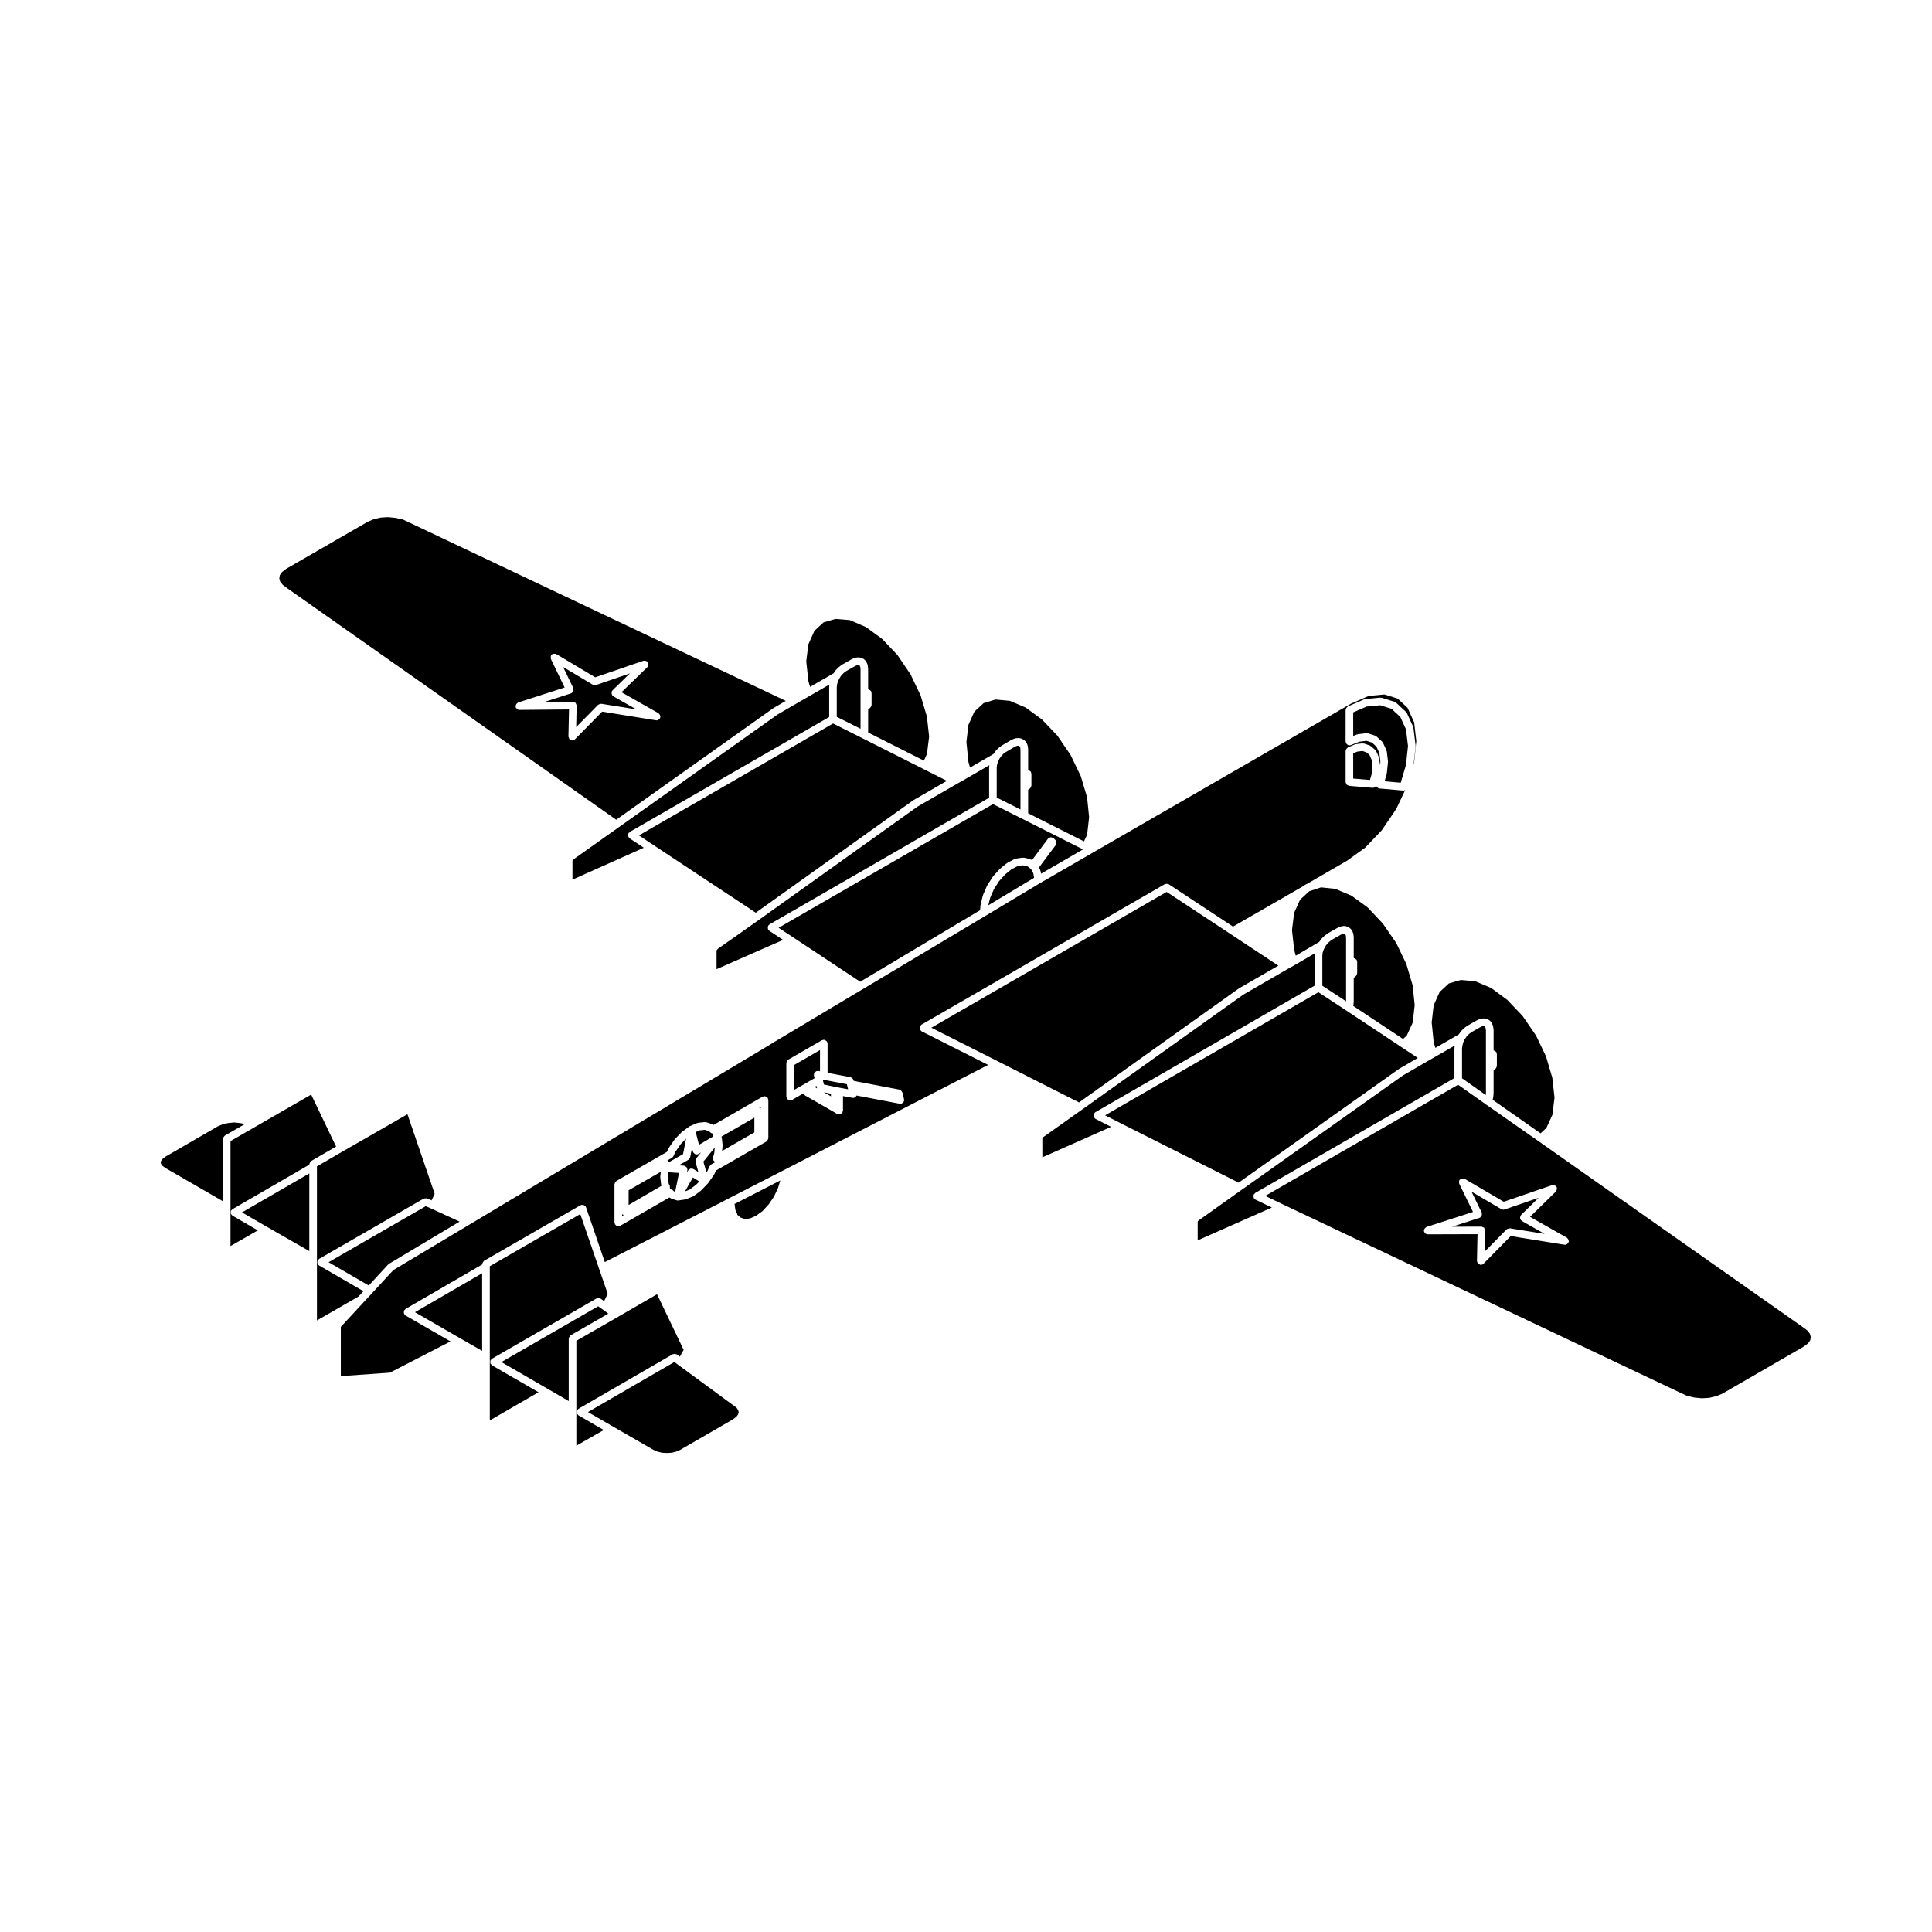
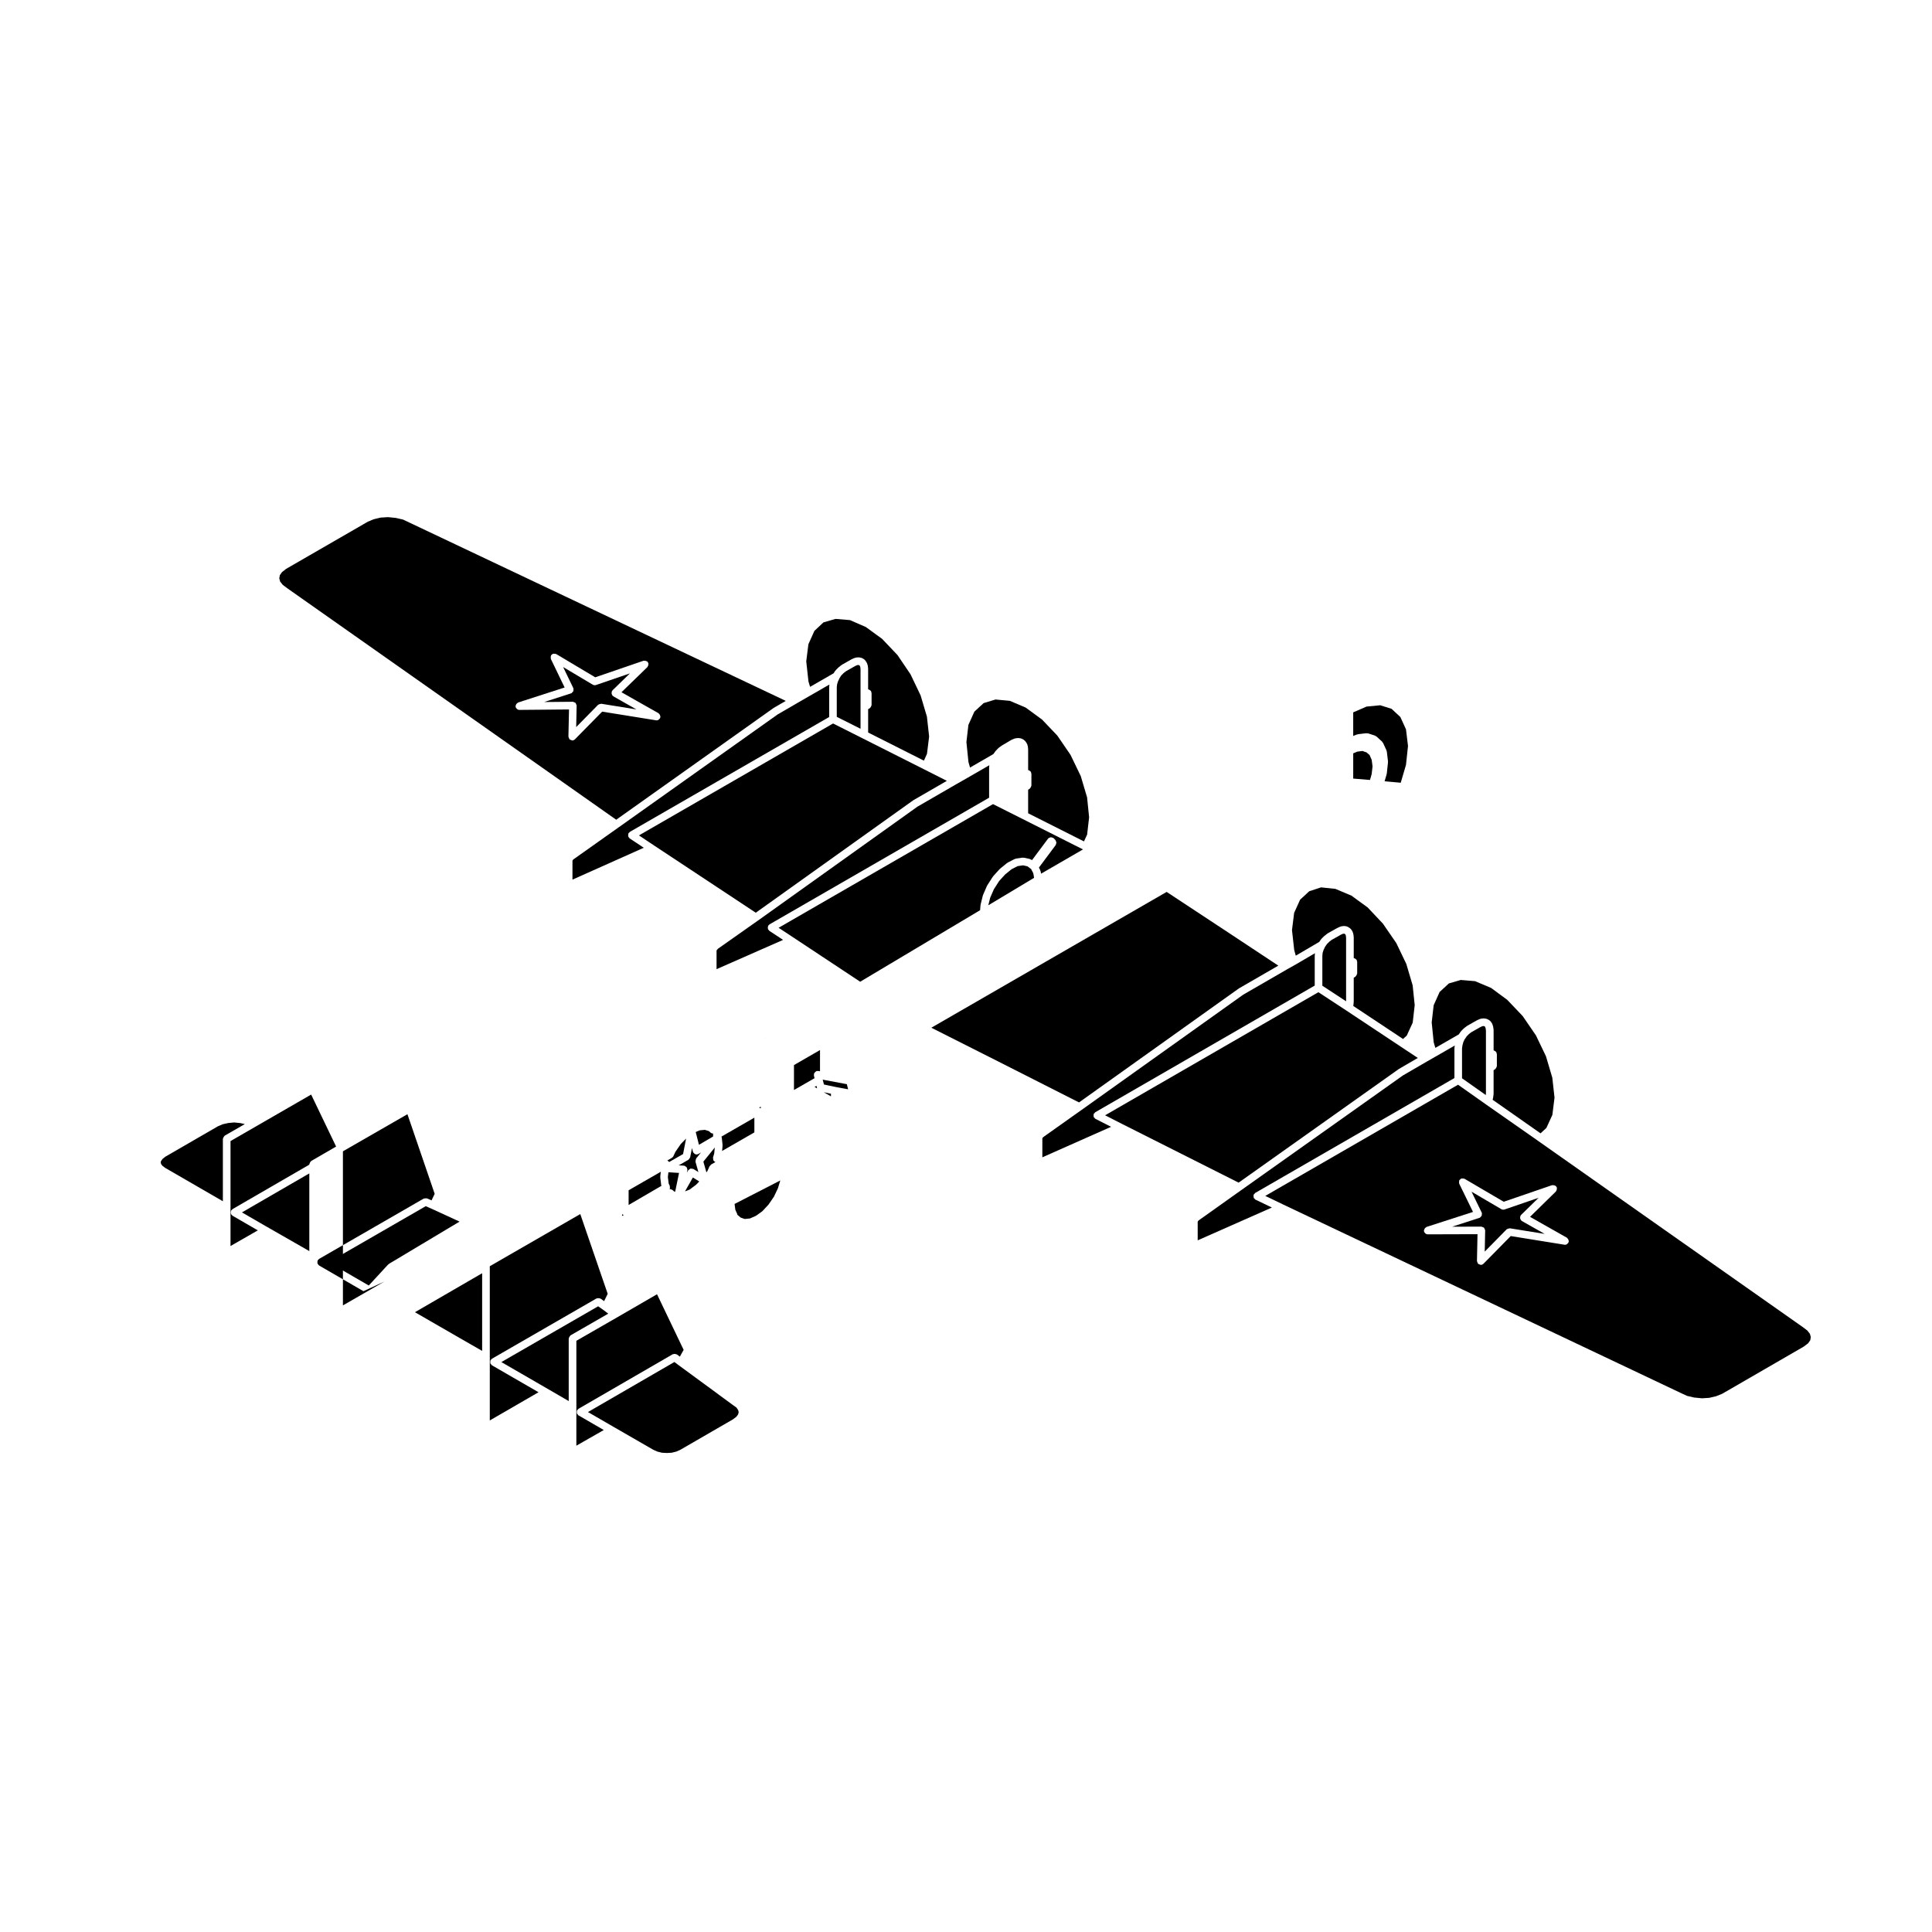
<svg xmlns="http://www.w3.org/2000/svg" fill="#000000" width="800px" height="800px" version="1.1" viewBox="144 144 512 512">
  <g>
    <path d="m333.05 451.51v-0.016c-0.066-0.121-0.035-0.266-0.051-0.402-0.012-0.121-0.07-0.242-0.035-0.359 0-0.004-0.004-0.016 0-0.02l0.312-1.027 0.145-1.578-3.019 3.734 0.805 2.852 0.312-0.453 0.523-1.176c0.047-0.105 0.156-0.137 0.227-0.215 0.07-0.082 0.09-0.188 0.191-0.246l1.133-0.648c-0.211-0.082-0.371-0.23-0.488-0.406-0.004-0.023-0.039-0.02-0.055-0.039z" />
    <path d="m491.11 380.14-0.145 0.055-0.168 0.145-2.254 2.086-1.582 3.492-0.57 4.566 0.586 5.266 0.414 1.512 6.211-3.641 0.473-0.68c0.02-0.023 0.059-0.023 0.082-0.051 0.02-0.023 0.012-0.066 0.035-0.09l0.695-0.695c0.02-0.016 0.039-0.012 0.059-0.023 0.02-0.016 0.016-0.047 0.035-0.059l0.777-0.605c0.023-0.02 0.055-0.004 0.074-0.02 0.031-0.02 0.031-0.051 0.051-0.066l2.469-1.387c0.02-0.004 0.031 0 0.051-0.004 0.012-0.004 0.012-0.02 0.02-0.023l0.734-0.344c0.055-0.023 0.105 0.004 0.16-0.012 0.059-0.016 0.09-0.074 0.145-0.082l0.734-0.09c0.074-0.012 0.137 0.051 0.211 0.059 0.086 0.012 0.16-0.039 0.246-0.012l0.605 0.215c0.07 0.023 0.09 0.102 0.145 0.137 0.059 0.035 0.137 0.016 0.188 0.066l0.484 0.434c0.059 0.059 0.055 0.145 0.102 0.211s0.125 0.09 0.156 0.16l0.262 0.648c0.02 0.051-0.016 0.102-0.004 0.145 0.016 0.047 0.07 0.07 0.07 0.117l0.09 0.777c0 0.02-0.02 0.035-0.02 0.055 0 0.02 0.023 0.035 0.023 0.055v5.441c0.02 0.004 0.031 0.02 0.051 0.02 0.125 0.02 0.223 0.074 0.332 0.141 0.117 0.07 0.211 0.125 0.293 0.242 0.035 0.047 0.098 0.051 0.117 0.102 0.047 0.082 0.004 0.156 0.023 0.242 0.02 0.086 0.098 0.137 0.098 0.227v3.113c0 0.047-0.039 0.07-0.051 0.109-0.012 0.125-0.074 0.223-0.137 0.336-0.07 0.117-0.109 0.223-0.223 0.309-0.035 0.031-0.035 0.074-0.07 0.102l-0.434 0.273v6.324c0 0.02-0.02 0.031-0.02 0.051 0 0.016 0.016 0.023 0.016 0.047l-0.086 0.91c-0.004 0.031-0.035 0.047-0.035 0.074-0.004 0.023 0.02 0.051 0.012 0.074v0.004l13.176 8.742 0.988-0.891 1.578-3.441 0.527-4.625-0.539-5.246-1.684-5.684-2.656-5.535-3.551-5.152-4.027-4.273-4.301-3.133-4.262-1.797-3.797-0.398z" />
    <path d="m371.71 320.29-0.191-0.055-0.34 0.023-0.559 0.25-2.402 1.359-0.645 0.5-0.617 0.613-0.461 0.715-0.418 0.871-0.246 0.812-0.078 0.773v7.82l6.297 3.16v-15.797l-0.062-0.582-0.152-0.344z" />
    <path d="m358.68 326.02 6.227-3.582 0.43-0.66c0.02-0.031 0.066-0.031 0.09-0.059 0.023-0.031 0.012-0.074 0.039-0.105l0.734-0.734c0.016-0.02 0.047-0.012 0.066-0.031 0.02-0.016 0.016-0.047 0.035-0.059l0.734-0.562c0.02-0.016 0.051-0.004 0.074-0.02 0.02-0.016 0.02-0.047 0.039-0.055l2.508-1.426c0.016-0.012 0.035 0 0.055-0.004 0.016-0.012 0.02-0.035 0.035-0.039l0.781-0.344c0.059-0.023 0.117 0.012 0.176-0.004 0.059-0.016 0.102-0.074 0.168-0.082l0.691-0.047c0.082-0.02 0.117 0.051 0.191 0.055 0.051 0.004 0.098-0.035 0.145-0.02l0.609 0.172c0.086 0.023 0.121 0.109 0.195 0.152 0.082 0.047 0.176 0.035 0.242 0.105l0.434 0.434c0.047 0.047 0.035 0.117 0.07 0.168 0.035 0.055 0.105 0.066 0.133 0.121l0.301 0.648c0.023 0.059-0.004 0.117 0.004 0.176 0.016 0.055 0.07 0.082 0.082 0.137l0.09 0.82c0 0.02-0.016 0.035-0.016 0.055s0.02 0.035 0.02 0.055v5.394c0.02 0.004 0.031 0.02 0.051 0.02 0.133 0.02 0.223 0.074 0.336 0.141 0.117 0.07 0.211 0.125 0.289 0.242 0.035 0.047 0.098 0.051 0.121 0.102 0.039 0.082 0 0.156 0.02 0.242 0.02 0.086 0.098 0.137 0.098 0.227v3.203c0 0.059-0.051 0.09-0.059 0.145-0.02 0.125-0.074 0.223-0.141 0.336-0.07 0.109-0.133 0.207-0.242 0.289-0.047 0.035-0.051 0.098-0.102 0.117l-0.367 0.191v6.195l14.781 7.453 0.812-1.805 0.57-4.574-0.586-5.289-1.676-5.633-2.672-5.582-3.457-5.109-4.074-4.281-4.301-3.133-4.211-1.84-3.836-0.316-3.195 0.926-2.394 2.242-1.594 3.543-0.57 4.535 0.586 5.332z" />
    <path d="m306.45 328.42c-0.039-0.035-0.102-0.02-0.137-0.059-0.066-0.07-0.055-0.16-0.098-0.242-0.066-0.109-0.117-0.207-0.137-0.336-0.02-0.133 0.012-0.242 0.047-0.371 0.02-0.086-0.012-0.168 0.031-0.246 0.023-0.047 0.082-0.051 0.109-0.09 0.031-0.039 0.02-0.102 0.059-0.137l4.609-4.484-8.992 3.082c-0.105 0.035-0.215 0.055-0.328 0.055-0.176 0-0.352-0.051-0.52-0.141l-7.859-4.684 2.699 5.586c0.012 0.023-0.004 0.051 0.004 0.074 0.012 0.023 0.039 0.031 0.047 0.055 0.035 0.109-0.023 0.211-0.023 0.316 0 0.133 0.02 0.258-0.031 0.371-0.051 0.125-0.16 0.195-0.258 0.293-0.074 0.074-0.105 0.18-0.207 0.23-0.031 0.016-0.059 0.012-0.09 0.02-0.016 0.012-0.02 0.031-0.039 0.035l-7.129 2.297 7.594-0.07h0.012 0.02c0.125 0.004 0.211 0.102 0.324 0.141 0.125 0.055 0.277 0.066 0.367 0.16 0.09 0.09 0.098 0.223 0.141 0.332 0.055 0.121 0.152 0.223 0.152 0.359 0 0.004-0.004 0.012-0.004 0.016s0.004 0.012 0.004 0.016l-0.121 5.688 5.793-5.894c0.02-0.02 0.051-0.016 0.074-0.031 0.105-0.102 0.23-0.117 0.371-0.16 0.117-0.035 0.215-0.086 0.344-0.074 0.031 0.004 0.055-0.023 0.086-0.02l9.289 1.496-6.133-3.477c-0.027-0.016-0.031-0.074-0.07-0.105z" />
-     <path d="m414.07 341.68-0.176-0.059-0.375 0.023-0.52 0.215-2.43 1.43-0.652 0.469-0.562 0.598-0.512 0.727-0.383 0.883-0.246 0.773-0.074 0.758v7.863l6.297 3.164v-15.84l-0.059-0.574-0.137-0.277z" />
    <path d="m348.97 331.65c0.016-0.012 0.031 0 0.047-0.012s0.016-0.031 0.031-0.039l3.195-1.855-99.801-47.281h-0.004l-1.621-0.77-1.926-0.438-2.035-0.207-1.969 0.117-1.84 0.438-1.547 0.641-21.688 12.52-1.098 0.871-0.559 0.805-0.141 0.828 0.23 0.871 0.707 0.875 1.281 0.953 87.07 61.27zm-52.605 8.277c0 0.004-0.004 0-0.012 0.004-0.188 0.18-0.434 0.297-0.711 0.297h-0.02c-0.121-0.004-0.203-0.098-0.301-0.133-0.133-0.051-0.277-0.055-0.383-0.156-0.004-0.004 0-0.012-0.004-0.016-0.105-0.105-0.117-0.258-0.168-0.395-0.039-0.105-0.125-0.203-0.125-0.312 0-0.004-0.004-0.012-0.004-0.016l0.156-7.188-13.164 0.121h-0.012c-0.246 0-0.465-0.105-0.645-0.266-0.059-0.051-0.086-0.109-0.125-0.176-0.066-0.086-0.152-0.145-0.188-0.258-0.016-0.055 0.02-0.102 0.012-0.152-0.012-0.055-0.059-0.09-0.059-0.145 0-0.09 0.07-0.145 0.098-0.227 0.031-0.133 0.059-0.238 0.137-0.344 0.074-0.105 0.168-0.172 0.281-0.242 0.07-0.047 0.102-0.125 0.188-0.156l12.316-3.977-3.652-7.57c-0.016-0.035 0.004-0.07-0.004-0.105-0.047-0.125-0.023-0.242-0.02-0.379 0.004-0.133 0-0.246 0.055-0.363 0.016-0.035-0.004-0.074 0.016-0.105 0.055-0.09 0.156-0.105 0.23-0.172 0.074-0.066 0.102-0.172 0.195-0.215 0.035-0.02 0.074 0.004 0.109-0.004 0.121-0.047 0.23-0.023 0.363-0.02 0.133 0.004 0.246-0.004 0.367 0.051 0.035 0.016 0.074-0.004 0.109 0.016l10.34 6.168 12.809-4.394c0.059-0.02 0.117 0.02 0.176 0.012 0.137-0.02 0.246-0.004 0.383 0.031 0.121 0.031 0.215 0.066 0.324 0.137 0.051 0.039 0.121 0.023 0.172 0.074 0.059 0.059 0.047 0.145 0.086 0.215 0.039 0.066 0.117 0.09 0.141 0.16 0.02 0.059-0.02 0.109-0.012 0.172 0.02 0.133 0.004 0.242-0.02 0.371-0.031 0.125-0.07 0.23-0.145 0.336-0.035 0.051-0.023 0.117-0.07 0.16l-6.887 6.684 9.828 5.566c0.07 0.039 0.082 0.121 0.137 0.172 0.102 0.09 0.168 0.172 0.227 0.293 0.059 0.121 0.082 0.23 0.086 0.363 0.004 0.074 0.059 0.133 0.051 0.211-0.012 0.07-0.074 0.105-0.102 0.172-0.02 0.055 0.012 0.109-0.02 0.16-0.02 0.039-0.082 0.023-0.105 0.066-0.188 0.258-0.438 0.449-0.766 0.449-0.055 0-0.105-0.004-0.16-0.016l-14.293-2.297z" />
    <path d="m537.42 415.98-0.211-0.066-0.332 0.023-0.566 0.254-2.41 1.363-0.617 0.477-0.582 0.59-0.555 0.82-0.035 0.02-0.328 0.75-0.227 0.855-0.105 0.793v7.891l6.293 4.438 0.043-0.34v-16.789l-0.098-0.641-0.129-0.316z" />
    <path d="m524.38 421.7 6.223-3.578 0.48-0.711c0.02-0.031 0.059-0.031 0.086-0.059 0.023-0.023 0.016-0.07 0.039-0.098l0.695-0.695c0.02-0.02 0.051-0.012 0.07-0.031 0.016-0.016 0.012-0.039 0.031-0.055l0.734-0.562c0.02-0.016 0.051-0.004 0.074-0.02 0.02-0.016 0.02-0.047 0.047-0.059l2.516-1.426c0.02-0.012 0.035 0 0.051-0.004 0.02-0.012 0.02-0.031 0.039-0.039l0.777-0.344c0.059-0.031 0.117 0.012 0.18-0.004 0.066-0.016 0.102-0.074 0.16-0.082l0.695-0.047c0.074-0.012 0.109 0.051 0.18 0.055 0.055 0.004 0.105-0.035 0.156-0.02l0.605 0.172c0.086 0.023 0.109 0.105 0.18 0.145 0.07 0.035 0.156 0.02 0.215 0.074l0.484 0.434c0.059 0.059 0.051 0.145 0.102 0.211 0.047 0.066 0.125 0.09 0.156 0.16l0.262 0.648c0.016 0.039-0.016 0.074 0 0.109 0.012 0.047 0.055 0.059 0.066 0.105l0.125 0.82c0 0.031-0.023 0.055-0.02 0.082 0 0.031 0.031 0.051 0.031 0.082v5.406c0.133 0.02 0.227 0.086 0.344 0.152 0.105 0.07 0.203 0.121 0.281 0.227 0.035 0.047 0.09 0.047 0.109 0.098 0.051 0.082 0.012 0.168 0.031 0.25 0.023 0.086 0.102 0.141 0.102 0.238v3.203c0 0.055-0.051 0.086-0.059 0.137-0.016 0.125-0.07 0.223-0.137 0.336-0.066 0.117-0.125 0.211-0.238 0.293-0.039 0.031-0.047 0.09-0.09 0.109l-0.344 0.191v6.289c0 0.023-0.023 0.039-0.031 0.07 0 0.02 0.02 0.039 0.02 0.066l-0.125 0.953c0 0.023-0.031 0.039-0.031 0.059-0.012 0.023 0.012 0.047 0.004 0.066l-0.102 0.344 12.707 8.898 1.547-1.43 1.586-3.457 0.57-4.57-0.586-5.285-1.684-5.688-2.656-5.527-3.512-5.125-4.074-4.281-4.293-3.168-4.258-1.797-3.789-0.316-3.148 0.918-2.449 2.262-1.578 3.516-0.527 4.551 0.535 5.269z" />
    <path d="m401.07 347.41 6.191-3.578 0.48-0.684c0.016-0.023 0.051-0.02 0.066-0.047 0.02-0.02 0.012-0.051 0.031-0.07l0.695-0.734c0.023-0.023 0.066-0.02 0.09-0.039 0.023-0.023 0.023-0.07 0.055-0.09l0.777-0.559c0.016-0.012 0.031 0 0.051-0.012 0.012-0.012 0.012-0.035 0.031-0.047l2.508-1.477c0.023-0.016 0.055 0 0.082-0.012 0.023-0.016 0.031-0.047 0.055-0.055l0.734-0.301c0.055-0.023 0.109 0.016 0.172 0 0.055-0.012 0.09-0.066 0.145-0.07l0.734-0.047c0.082-0.016 0.117 0.051 0.188 0.055 0.059 0.012 0.105-0.035 0.168-0.016l0.559 0.172c0.082 0.023 0.105 0.105 0.176 0.141 0.066 0.039 0.145 0.02 0.207 0.074l0.473 0.434c0.055 0.047 0.047 0.121 0.09 0.176 0.039 0.051 0.105 0.066 0.137 0.121l0.309 0.605c0.031 0.059-0.012 0.121 0.012 0.188 0.02 0.059 0.082 0.09 0.09 0.152l0.09 0.828c0 0.02-0.02 0.035-0.02 0.055s0.023 0.035 0.023 0.055v5.453c0.133 0.016 0.227 0.082 0.336 0.145 0.117 0.07 0.207 0.121 0.289 0.227 0.031 0.047 0.09 0.051 0.117 0.098 0.039 0.082 0.004 0.168 0.023 0.25 0.023 0.086 0.102 0.141 0.102 0.238v3.16c0 0.047-0.047 0.074-0.051 0.117-0.016 0.125-0.074 0.223-0.141 0.336-0.066 0.117-0.117 0.223-0.227 0.309-0.031 0.023-0.035 0.074-0.07 0.102l-0.379 0.227v6.242l14.797 7.453 0.836-1.809 0.527-4.586-0.539-5.285-1.676-5.633-2.711-5.617-3.5-5.117-4.047-4.246-4.328-3.168-4.203-1.793-3.809-0.352-3.141 0.953-2.453 2.262-1.582 3.516-0.527 4.551 0.539 5.281z" />
    <path d="m515.11 334.02-2.332-2.176-3.004-0.945-3.629 0.352-3.531 1.531v6.254l0.996-0.398c0.051-0.02 0.09 0.016 0.137 0 0.051-0.012 0.07-0.059 0.117-0.066l2.254-0.262c0.082-0.012 0.137 0.051 0.207 0.059 0.082 0.004 0.145-0.047 0.227-0.02l1.859 0.605c0.074 0.023 0.102 0.105 0.168 0.141 0.066 0.039 0.141 0.023 0.195 0.074l1.516 1.387c0.059 0.051 0.051 0.125 0.09 0.188 0.039 0.055 0.117 0.07 0.145 0.137l0.918 1.996c0.02 0.055-0.012 0.105 0 0.156 0.02 0.055 0.074 0.086 0.082 0.141l0.309 2.602c0 0.047-0.035 0.074-0.035 0.109s0.035 0.07 0.035 0.105l-0.309 2.941c0 0.035-0.035 0.055-0.039 0.09-0.012 0.031 0.02 0.059 0.012 0.09l-0.57 1.945 4.281 0.379 1.387-4.711 0.539-5.023-0.535-4.414z" />
    <path d="m500.39 391.5-0.195-0.074-0.344 0.043-0.512 0.242-2.414 1.355-0.672 0.523-0.59 0.59-0.508 0.73-0.402 0.844-0.246 0.777-0.07 0.82v7.875l6.293 4.125v-16.836l-0.066-0.574-0.117-0.297z" />
    <path d="m310.68 365.91c-0.035-0.047-0.109-0.031-0.141-0.086-0.031-0.055 0-0.105-0.02-0.16-0.047-0.125-0.051-0.23-0.047-0.363 0-0.137 0.016-0.246 0.07-0.371 0.023-0.051 0-0.105 0.031-0.156 0.047-0.07 0.133-0.074 0.191-0.125 0.059-0.059 0.07-0.145 0.141-0.188l52.836-30.449v-7.906c0-0.02 0.02-0.031 0.02-0.051 0-0.02-0.016-0.031-0.016-0.051l0.059-0.598-5.219 3.004s-0.004 0-0.012 0.004l-3.637 2.098-0.012 0.012-0.016 0.004v0.004l-4.812 2.793-42.215 29.977-11.734 8.312c-0.004 0.004-0.012 0-0.016 0.004-0.004 0.004-0.004 0.012-0.012 0.016l-0.191 0.125-0.125 0.191c-0.012 0.016-0.031 0.012-0.047 0.023-0.016 0.016 0 0.039-0.016 0.059l-0.031 0.039v5.039l18.898-8.445-3.754-2.492c-0.098-0.07-0.113-0.176-0.176-0.262z" />
    <path d="m320.99 455.94 0.223 1.742 0.273 0.543c0.055 0.109 0.012 0.23 0.023 0.348 0.012 0.133 0.066 0.262 0.023 0.383-0.02 0.07-0.082 0.105-0.109 0.168 0.082-0.012 0.145 0.012 0.227 0.02 0.133 0.016 0.227 0.066 0.344 0.125 0.074 0.039 0.168 0.031 0.23 0.09l0.402 0.371 0.297 0.105 1.027-4.996-2.816-0.18z" />
    <path d="m476.43 461.61c-0.047-0.051-0.121-0.035-0.156-0.09-0.016-0.031 0.004-0.066-0.012-0.098-0.055-0.121-0.039-0.238-0.051-0.367-0.004-0.133-0.023-0.25 0.02-0.379 0.016-0.035-0.012-0.07 0.012-0.102 0.047-0.098 0.145-0.121 0.215-0.195s0.09-0.18 0.188-0.238l52.793-30.449v-7.906c0-0.031 0.031-0.047 0.031-0.07 0-0.031-0.023-0.051-0.02-0.074l0.082-0.57-5.246 3.019h-0.004l-2.121 1.215h-0.004l-6.359 3.691-42.871 30.41-11.078 7.875-0.176 0.141-0.125 0.102-0.031 0.039-0.086 0.168c-0.004 0.016-0.023 0.02-0.031 0.035v4.934l19.664-8.695-4.348-2.086c-0.145-0.062-0.195-0.199-0.285-0.309z" />
    <path d="m506.16 343.4-1.102-0.383-1.363 0.176-1.078 0.453v6.684l4.445 0.367 0.441-1.547 0.238-2.047-0.227-1.727-0.555-1.273z" />
    <path d="m472.32 405.94 0.055-0.016 0.031-0.035 10.363-5.984-12.582-8.324-0.004-0.004-17.008-11.211-62.363 35.992 17.73 8.945 21.41 10.852z" />
-     <path d="m387.97 417.01c-0.039-0.051-0.117-0.035-0.152-0.09-0.02-0.035 0-0.07-0.016-0.105-0.055-0.121-0.047-0.238-0.047-0.371-0.004-0.133-0.02-0.246 0.023-0.371 0.012-0.035-0.012-0.07 0.004-0.105 0.047-0.098 0.152-0.117 0.223-0.191 0.066-0.07 0.086-0.176 0.176-0.227l64.512-37.238c0.051-0.031 0.105 0 0.16-0.023 0.121-0.047 0.23-0.051 0.363-0.051 0.133 0.004 0.246 0.016 0.367 0.074 0.055 0.02 0.105 0 0.156 0.031l17.023 11.219 18.758-10.809 0.25-0.211c0.051-0.047 0.109-0.023 0.172-0.055 0.051-0.035 0.07-0.102 0.125-0.121l0.277-0.105 10.688-6.191 4.766-3.441 4.41-4.621 3.824-5.644 2.359-4.992c-0.141 0.074-0.289 0.145-0.449 0.145-0.031 0-0.059 0-0.09-0.004l-6.324-0.559c-0.012 0-0.012-0.012-0.02-0.012-0.059-0.004-0.117-0.012-0.176-0.023-0.102-0.031-0.145-0.125-0.23-0.188-0.109-0.074-0.211-0.121-0.293-0.23-0.074-0.109-0.082-0.227-0.105-0.359-0.035 0.082-0.09 0.137-0.141 0.203-0.047 0.07-0.07 0.137-0.133 0.191-0.176 0.145-0.395 0.246-0.629 0.246-0.031 0-0.055 0-0.086-0.004l-6.191-0.52c-0.121-0.012-0.203-0.105-0.309-0.156-0.121-0.055-0.25-0.074-0.336-0.172-0.086-0.098-0.102-0.227-0.145-0.348-0.039-0.109-0.133-0.195-0.133-0.324v-8.273c0-0.07 0.066-0.109 0.074-0.18 0.031-0.133 0.07-0.227 0.141-0.336 0.07-0.109 0.152-0.191 0.262-0.266 0.059-0.039 0.07-0.105 0.137-0.137l1.82-0.777c0.051-0.02 0.098 0.012 0.141 0 0.051-0.016 0.074-0.07 0.121-0.074l1.734-0.215c0.082-0.012 0.141 0.051 0.215 0.059 0.086 0.004 0.156-0.039 0.238-0.016l1.516 0.52c0.07 0.023 0.09 0.102 0.152 0.133 0.059 0.031 0.137 0.02 0.191 0.07l1.125 0.996c0.059 0.055 0.051 0.137 0.102 0.195 0.047 0.066 0.125 0.082 0.156 0.152l0.695 1.598c0.023 0.051-0.012 0.102 0.004 0.145 0.012 0.051 0.059 0.074 0.07 0.121l0.238 1.797 0.09-0.871-0.273-2.336-0.754-1.664-1.203-1.102-1.445-0.473-1.906 0.23-2.262 0.902c-0.121 0.051-0.246 0.074-0.371 0.074-0.242 0-0.453-0.105-0.637-0.266-0.059-0.051-0.086-0.105-0.133-0.16-0.055-0.07-0.133-0.117-0.168-0.207-0.023-0.066 0.016-0.125 0-0.191-0.012-0.066-0.074-0.105-0.074-0.18v-8.398c0-0.07 0.059-0.109 0.074-0.176 0.023-0.133 0.07-0.23 0.141-0.344 0.07-0.109 0.141-0.191 0.262-0.266 0.051-0.039 0.07-0.105 0.125-0.137l4.293-1.859c0.051-0.02 0.105 0.012 0.156 0 0.055-0.016 0.086-0.074 0.141-0.082l3.984-0.387c0.074 0.004 0.109 0.051 0.18 0.059 0.074 0.012 0.141-0.039 0.223-0.016l3.422 1.082c0.082 0.023 0.105 0.105 0.168 0.141 0.07 0.039 0.152 0.02 0.215 0.082l2.637 2.465c0.055 0.051 0.051 0.121 0.09 0.18 0.039 0.055 0.117 0.074 0.145 0.137l1.641 3.598c0.02 0.055-0.012 0.105 0 0.156 0.02 0.055 0.074 0.086 0.082 0.137l0.57 4.676c0 0.047-0.035 0.074-0.035 0.117 0 0.039 0.035 0.07 0.035 0.109l-0.523 4.816 0.121-0.406 0.586-5.809-0.57-4.969-1.762-3.875-2.621-2.43-3.492-1.09-4.18 0.398-4.664 2.039-68.355 39.434v0.004l-0.02 0.012-14.051 8.125c-0.004 0-0.004 0.004-0.012 0.004l-14.367 8.613h-0.012l-56.102 33.508-2.121 1.301h-0.004v0.004l-78.52 47.004v0.004l-0.02 0.012-20.223 12.09-5.566 6.039v0.004l-2.297 2.465-6.051 6.551v13.035l13-0.91 16.062-8.281-11.914-6.871c-0.105-0.066-0.137-0.18-0.211-0.277-0.039-0.051-0.121-0.031-0.156-0.09-0.023-0.047 0-0.09-0.016-0.133-0.055-0.125-0.051-0.242-0.051-0.371 0-0.133 0-0.246 0.051-0.363 0.016-0.047-0.004-0.098 0.016-0.137 0.051-0.086 0.145-0.102 0.211-0.16 0.066-0.066 0.074-0.156 0.156-0.207l20.324-11.789v-0.109c0-0.051 0.047-0.082 0.051-0.125 0.016-0.133 0.074-0.227 0.141-0.336 0.07-0.117 0.121-0.215 0.227-0.301 0.035-0.023 0.039-0.082 0.082-0.105l25.543-14.723c0.031-0.02 0.066 0 0.102-0.016s0.039-0.055 0.082-0.07c0.102-0.035 0.195 0.02 0.301 0.02 0.133-0.004 0.246-0.02 0.367 0.023 0.121 0.051 0.195 0.137 0.293 0.227 0.074 0.07 0.188 0.09 0.238 0.18 0.016 0.031 0 0.07 0.012 0.102s0.055 0.039 0.066 0.074l4.977 14.531 32.754-16.816c0.004-0.004 0.012-0.004 0.016-0.012l0.18-0.098 14.328-7.359 54.312-27.973-17.633-8.898c-0.121-0.055-0.172-0.191-0.262-0.297zm-40.352 28.637c0 0.051-0.047 0.082-0.055 0.125-0.016 0.133-0.074 0.227-0.141 0.336-0.07 0.117-0.121 0.215-0.227 0.297-0.035 0.035-0.039 0.09-0.086 0.109l-13.352 7.672-0.43 0.953c-0.016 0.039-0.055 0.055-0.082 0.09-0.012 0.023 0 0.055-0.016 0.074l-1.516 2.168c-0.016 0.023-0.051 0.016-0.066 0.035-0.02 0.023-0.012 0.059-0.031 0.086l-1.734 1.812c-0.02 0.02-0.055 0.016-0.074 0.035-0.02 0.02-0.02 0.059-0.047 0.082l-1.91 1.43c-0.047 0.035-0.105 0.023-0.152 0.051-0.035 0.02-0.047 0.07-0.086 0.086l-1.859 0.734c-0.059 0.02-0.121 0.023-0.18 0.035-0.016 0.004-0.023 0.02-0.039 0.023l-1.777 0.262c-0.051 0.004-0.102 0.012-0.145 0.012-0.105 0-0.215-0.02-0.324-0.055l-1.516-0.52c-0.07-0.023-0.09-0.102-0.152-0.133-0.066-0.039-0.152-0.031-0.211-0.086l-0.016-0.016-13.039 7.508c-0.156 0.098-0.328 0.137-0.504 0.137-0.336 0-0.594-0.191-0.777-0.453-0.023-0.031-0.074-0.02-0.098-0.055-0.047-0.082-0.012-0.172-0.031-0.258-0.023-0.09-0.105-0.145-0.105-0.246v-10.137c0-0.051 0.047-0.082 0.055-0.125 0.016-0.133 0.074-0.223 0.137-0.332 0.07-0.121 0.125-0.223 0.23-0.309 0.035-0.031 0.039-0.082 0.082-0.105l13.402-7.715 0.43-0.934c0.016-0.031 0.051-0.035 0.066-0.059 0.016-0.031 0-0.066 0.02-0.09l1.516-2.207c0.02-0.031 0.055-0.023 0.082-0.051 0.02-0.023 0.012-0.059 0.031-0.086l1.777-1.82c0.02-0.023 0.059-0.016 0.082-0.035 0.023-0.02 0.02-0.059 0.051-0.082l1.859-1.344c0.035-0.023 0.074-0.004 0.109-0.023 0.035-0.02 0.039-0.07 0.082-0.086l1.91-0.82c0.051-0.02 0.102 0.012 0.156 0 0.055-0.016 0.086-0.074 0.141-0.082l1.734-0.172c0.066 0 0.117 0.051 0.18 0.066 0.074 0.004 0.145-0.047 0.223-0.02l1.516 0.48c0.074 0.023 0.102 0.105 0.168 0.137 0.07 0.039 0.156 0.023 0.211 0.082l0.016 0.016 13-7.5c0.082-0.047 0.172-0.012 0.258-0.035 0.09-0.023 0.152-0.105 0.246-0.105 0.051 0 0.082 0.047 0.125 0.055 0.133 0.016 0.227 0.074 0.344 0.137 0.117 0.07 0.215 0.121 0.297 0.23 0.031 0.039 0.086 0.039 0.105 0.086 0.047 0.082 0.012 0.172 0.035 0.258 0.023 0.09 0.102 0.152 0.102 0.246zm35.902-9.773c-0.039 0.102-0.082 0.172-0.152 0.258-0.102 0.117-0.207 0.191-0.348 0.25-0.059 0.031-0.086 0.102-0.152 0.109-0.082 0.02-0.16 0.031-0.238 0.031-0.059 0-0.125-0.004-0.191-0.02l-11.441-2.18c-0.039 0.098-0.082 0.16-0.145 0.242-0.102 0.117-0.207 0.191-0.348 0.258-0.059 0.031-0.086 0.102-0.152 0.109-0.082 0.02-0.16 0.031-0.242 0.031-0.059 0-0.121-0.004-0.188-0.02l-2.523-0.473v3.859c0 0.102-0.074 0.156-0.105 0.246-0.02 0.086 0.016 0.176-0.031 0.258-0.02 0.035-0.07 0.023-0.098 0.055-0.18 0.262-0.438 0.453-0.777 0.453-0.172 0-0.344-0.047-0.504-0.133l-8.531-4.898c-0.047-0.023-0.047-0.082-0.086-0.109-0.105-0.082-0.16-0.176-0.227-0.297-0.031-0.055-0.098-0.09-0.117-0.152l-3.023 1.734c-0.16 0.09-0.332 0.133-0.504 0.133-0.336 0-0.594-0.195-0.777-0.453-0.023-0.031-0.074-0.02-0.098-0.055-0.047-0.082-0.012-0.172-0.031-0.258-0.023-0.09-0.105-0.152-0.105-0.246v-8.922c0-0.051 0.047-0.082 0.051-0.125 0.016-0.125 0.074-0.223 0.141-0.336 0.066-0.117 0.121-0.215 0.227-0.301 0.035-0.023 0.039-0.082 0.082-0.105l8.918-5.148c0.082-0.051 0.172-0.016 0.258-0.035 0.09-0.023 0.152-0.105 0.246-0.105 0.051 0 0.074 0.047 0.121 0.051 0.133 0.02 0.227 0.082 0.348 0.145 0.117 0.066 0.211 0.117 0.297 0.227 0.031 0.039 0.086 0.039 0.105 0.086 0.047 0.082 0.012 0.172 0.035 0.258 0.023 0.09 0.102 0.152 0.102 0.246v7.777l6.102 1.148c0.066 0.012 0.098 0.074 0.152 0.102 0.125 0.051 0.211 0.109 0.312 0.207 0.098 0.09 0.16 0.172 0.215 0.293 0.023 0.059 0.098 0.086 0.105 0.145l0.059 0.242 12.102 2.309c0.066 0.012 0.098 0.082 0.152 0.102 0.125 0.051 0.215 0.109 0.312 0.207 0.098 0.098 0.16 0.176 0.211 0.297 0.023 0.059 0.098 0.09 0.105 0.152l0.434 1.773c0.02 0.082-0.035 0.141-0.035 0.215 0.004 0.074 0.059 0.133 0.047 0.211 0.023 0.051-0.043 0.086-0.066 0.152z" />
    <path d="m514.66 427.33 0.047-0.012 0.023-0.039 5.008-2.91-4.402-2.914-14.418-9.57-0.004-0.004-7.527-4.938-56.527 32.621 4.363 2.227h0.004l31.02 15.621z" />
    <path d="m434.04 440.21c-0.047-0.051-0.121-0.031-0.152-0.09-0.02-0.035 0-0.074-0.02-0.105-0.051-0.117-0.039-0.238-0.051-0.367 0-0.133-0.016-0.25 0.035-0.371 0.016-0.035-0.012-0.074 0.004-0.105 0.051-0.098 0.152-0.109 0.223-0.188 0.066-0.07 0.086-0.172 0.172-0.227l58.164-33.57v-7.863c0-0.016 0.02-0.023 0.02-0.047 0-0.016-0.016-0.023-0.016-0.039l0.055-0.625-5.203 3.047c-0.012 0-0.012 0-0.02 0.004l-2.066 1.164-11.707 6.762-42.848 30.551h-0.004l-9.949 7.055-0.176 0.141-0.125 0.102-0.047 0.055-0.074 0.152c-0.004 0.012-0.02 0.016-0.023 0.023v5.031l18.211-8.082-4.137-2.109c-0.133-0.055-0.184-0.184-0.266-0.297z" />
    <path d="m335.2 445.3c0.016 0.055 0.07 0.082 0.074 0.137l0.215 1.996c0.004 0.039-0.031 0.066-0.031 0.102 0 0.039 0.035 0.066 0.031 0.105l-0.125 1.375 8.551-4.918v-3.906l-8.723 5.019c0.012 0.027-0.004 0.055 0.008 0.09z" />
    <path d="m345.38 437.64c0.07 0.039 0.16 0.035 0.223 0.09v-0.469l-0.406 0.238c0.074 0.016 0.117 0.102 0.184 0.141z" />
    <path d="m359.88 432.05 0.668 0.387-0.172-0.668z" />
    <path d="m368.48 431.55-0.059-0.23-6.289-1.184-0.004-0.008h-0.02l-0.082-0.008 0.332 1.289 3.07 0.648 1.141 0.211h0.008l2.18 0.41-0.277-1.125z" />
    <path d="m364.21 434.54v-0.684l-1.895-0.402z" />
    <path d="m354.41 432.86 2.949-1.688h0.004l2.5-1.441-0.168-0.695c-0.02-0.082 0.035-0.141 0.035-0.223 0-0.082-0.059-0.141-0.039-0.223 0.012-0.066 0.074-0.09 0.102-0.145 0.047-0.121 0.109-0.207 0.207-0.309 0.098-0.102 0.176-0.16 0.301-0.215 0.055-0.023 0.082-0.09 0.141-0.105 0.082-0.02 0.145 0.035 0.227 0.035 0.074 0 0.137-0.059 0.211-0.039l0.43 0.09v-5.629l-6.898 3.984z" />
    <path d="m547.21 467.45c-0.039-0.031-0.098-0.016-0.125-0.055-0.07-0.066-0.055-0.156-0.102-0.23-0.066-0.117-0.117-0.215-0.137-0.348-0.02-0.125 0.012-0.238 0.047-0.363 0.023-0.086-0.016-0.172 0.035-0.258 0.023-0.051 0.086-0.051 0.117-0.098 0.031-0.039 0.02-0.098 0.055-0.125l4.644-4.543-9.027 3.098c-0.105 0.035-0.215 0.055-0.324 0.055-0.176 0-0.348-0.047-0.516-0.137l-7.906-4.637 2.695 5.531c0.016 0.023-0.004 0.051 0.004 0.074 0.012 0.023 0.039 0.035 0.051 0.059 0.035 0.109-0.023 0.211-0.031 0.324 0 0.125 0.023 0.25-0.031 0.367-0.051 0.121-0.156 0.191-0.25 0.289-0.074 0.082-0.105 0.188-0.211 0.238-0.031 0.016-0.059 0.012-0.09 0.02-0.02 0.012-0.02 0.031-0.039 0.035l-7.262 2.344 7.773-0.023h0.02c0.125 0.004 0.207 0.098 0.312 0.137 0.137 0.055 0.289 0.07 0.383 0.168 0.082 0.086 0.09 0.215 0.137 0.324 0.055 0.121 0.152 0.227 0.152 0.371 0 0.004-0.004 0.004-0.004 0.012 0 0.004 0.004 0.012 0.004 0.016l-0.117 5.598 5.793-5.894c0.023-0.02 0.055-0.016 0.082-0.035 0.102-0.086 0.215-0.105 0.336-0.141 0.125-0.047 0.238-0.102 0.371-0.09 0.031 0.004 0.055-0.023 0.09-0.02l9.215 1.484-6.062-3.426c-0.035-0.031-0.039-0.086-0.082-0.121z" />
    <path d="m622.95 496.59-1.254-0.941-69.922-49.188v-0.004l-13.98-9.777c-0.004 0-0.004-0.004-0.004-0.004l-7.394-5.215-51.086 29.469 4.602 2.207v0.004l105.49 50 1.691 0.781 1.84 0.434 2.102 0.207 1.934-0.121 1.832-0.434 1.602-0.645 21.633-12.516 1.148-0.875 0.555-0.801 0.137-0.828-0.227-0.871zm-63.297-23.391c-0.02 0.059 0.012 0.109-0.02 0.168-0.02 0.039-0.082 0.031-0.105 0.066-0.188 0.258-0.441 0.449-0.766 0.449-0.051 0-0.105-0.004-0.156-0.016l-14.246-2.297-7.219 7.336c-0.004 0.004-0.004 0-0.012 0.004-0.18 0.18-0.434 0.297-0.711 0.297h-0.023c-0.117-0.004-0.195-0.098-0.301-0.133-0.133-0.051-0.277-0.055-0.379-0.156-0.012-0.004-0.004-0.012-0.012-0.016-0.102-0.105-0.117-0.258-0.168-0.395-0.039-0.105-0.121-0.203-0.121-0.312 0-0.004-0.004-0.012-0.004-0.016l0.145-7.106-13.203 0.039h-0.004c-0.246 0-0.465-0.105-0.645-0.266-0.059-0.055-0.086-0.117-0.133-0.18-0.066-0.086-0.145-0.145-0.18-0.25-0.02-0.055 0.02-0.105 0.012-0.156-0.012-0.051-0.059-0.09-0.059-0.145 0-0.09 0.07-0.141 0.098-0.223 0.031-0.133 0.066-0.242 0.141-0.348 0.082-0.105 0.16-0.16 0.277-0.238 0.07-0.047 0.105-0.125 0.188-0.156l12.316-3.977-3.652-7.481c-0.02-0.035 0.004-0.07-0.012-0.105-0.047-0.125-0.023-0.242-0.02-0.371 0.004-0.137-0.004-0.25 0.051-0.371 0.02-0.035 0-0.07 0.02-0.105 0.051-0.098 0.156-0.109 0.238-0.176 0.07-0.07 0.102-0.172 0.188-0.215 0.035-0.016 0.07 0.004 0.105-0.004 0.117-0.051 0.23-0.031 0.363-0.023 0.133 0.004 0.246-0.012 0.371 0.051 0.035 0.016 0.07-0.004 0.105 0.016l10.383 6.09 12.812-4.398c0.059-0.02 0.105 0.02 0.168 0.012 0.137-0.02 0.246-0.004 0.383 0.031 0.125 0.031 0.223 0.066 0.324 0.137 0.055 0.039 0.121 0.023 0.168 0.074 0.059 0.059 0.051 0.145 0.09 0.215 0.039 0.066 0.117 0.09 0.145 0.16 0.02 0.059-0.02 0.109-0.012 0.172 0.02 0.133 0.004 0.238-0.023 0.367-0.035 0.133-0.07 0.238-0.145 0.344-0.035 0.051-0.023 0.109-0.07 0.156l-6.871 6.731 9.785 5.531c0.07 0.039 0.082 0.121 0.133 0.172 0.102 0.09 0.172 0.168 0.227 0.293 0.059 0.121 0.082 0.227 0.09 0.363 0.004 0.074 0.059 0.133 0.051 0.211-0.016 0.051-0.078 0.094-0.105 0.148z" />
    <path d="m403.74 385.21 0.098-1.289c0-0.035 0.035-0.059 0.039-0.098 0.004-0.031-0.02-0.055-0.012-0.086l0.598-2.422c0.012-0.031 0.047-0.039 0.055-0.07 0.012-0.031-0.012-0.059 0.004-0.09l1.031-2.383c0.016-0.023 0.051-0.031 0.059-0.055 0.016-0.031 0-0.066 0.02-0.09l1.477-2.297c0.016-0.031 0.051-0.023 0.07-0.055 0.02-0.02 0.012-0.055 0.031-0.082l1.691-1.859c0.02-0.02 0.051-0.016 0.07-0.035 0.02-0.02 0.016-0.051 0.039-0.07l1.859-1.516c0.031-0.023 0.07-0.012 0.105-0.035 0.031-0.02 0.031-0.059 0.07-0.082l1.859-0.953c0.055-0.031 0.109 0.004 0.168-0.016 0.059-0.02 0.09-0.082 0.145-0.09l1.773-0.258c0.07-0.012 0.117 0.047 0.18 0.051 0.066 0 0.109-0.051 0.18-0.035l1.562 0.344c0.074 0.016 0.105 0.09 0.172 0.117 0.066 0.023 0.145 0.012 0.207 0.055l0.195 0.141 4.246-5.688c0.02-0.031 0.059-0.023 0.086-0.051 0.02-0.031 0.016-0.07 0.039-0.098 0.082-0.074 0.188-0.059 0.281-0.105 0.121-0.059 0.223-0.121 0.359-0.125 0.125-0.012 0.23 0.051 0.352 0.098 0.102 0.035 0.207 0.004 0.297 0.074 0.031 0.02 0.02 0.066 0.051 0.09 0.023 0.02 0.066 0.016 0.09 0.039l0.434 0.473c0.074 0.082 0.059 0.188 0.102 0.281 0.059 0.117 0.125 0.215 0.133 0.348 0.004 0.137-0.051 0.242-0.098 0.367-0.035 0.098-0.012 0.195-0.074 0.281l-4.465 5.984 0.344 0.648c0.031 0.055 0 0.105 0.02 0.16 0.02 0.055 0.082 0.082 0.09 0.137l0.117 0.672 11.117-6.434-16.062-8.09-7.789-3.914-56.82 32.773 3.836 2.523 17.785 11.773z" />
    <path d="m323.88 505.81h-0.004l-1.156-0.863-22.906 13.262 6.727 3.891 10.594 6.109 1.043 0.469 1.234 0.309 1.305 0.074 1.297-0.074 1.234-0.309 1.047-0.469 13.949-8.066 0.922-0.699 0.449-0.625 0.145-0.598-0.145-0.539-0.457-0.672-0.934-0.668-0.004-0.008h-0.008l-14.328-10.52z" />
    <path d="m226.46 434.07-14.793 8.531c0 0.004-0.004 0.004-0.012 0.004l-0.012 0.012-6.555 3.777v27.816l7.238-4.152-6.715-3.883c-0.105-0.059-0.137-0.18-0.211-0.273-0.047-0.051-0.125-0.035-0.16-0.098-0.023-0.047 0-0.098-0.016-0.141-0.051-0.117-0.051-0.227-0.051-0.359 0-0.137 0-0.25 0.051-0.371 0.02-0.047-0.004-0.098 0.02-0.137 0.047-0.086 0.145-0.102 0.211-0.156 0.059-0.066 0.074-0.16 0.156-0.207l20.363-11.789v-0.109c0-0.051 0.047-0.082 0.055-0.125 0.016-0.125 0.074-0.223 0.137-0.336 0.07-0.117 0.121-0.215 0.23-0.301 0.035-0.023 0.039-0.082 0.082-0.105l6.594-3.82z" />
    <path d="m207.66 441.62-1.637-0.156-1.578 0.156-1.41 0.312-1.281 0.543-13.945 8.066-0.719 0.574-0.406 0.555-0.102 0.383 0.102 0.414 0.387 0.504 0.73 0.543 15.262 8.828v-16.523c0-0.051 0.047-0.082 0.051-0.125 0.016-0.133 0.074-0.227 0.141-0.336 0.07-0.117 0.121-0.215 0.227-0.301 0.035-0.023 0.039-0.082 0.082-0.105l5.316-3.059z" />
    <path d="m265.96 498.67h0.004l5.809 3.332v-20.582l-17.809 10.328z" />
-     <path d="m240.32 486.18-11.766-6.816c-0.109-0.066-0.137-0.188-0.211-0.281-0.039-0.051-0.121-0.031-0.156-0.09-0.023-0.047 0-0.09-0.016-0.133-0.051-0.121-0.051-0.23-0.051-0.367 0-0.133 0-0.246 0.051-0.371 0.016-0.047-0.004-0.09 0.016-0.133 0.047-0.082 0.141-0.098 0.207-0.156 0.059-0.066 0.074-0.156 0.16-0.207l27.711-15.977c0.023-0.016 0.051 0 0.082-0.012 0.117-0.059 0.238-0.047 0.367-0.051 0.137-0.012 0.25-0.039 0.383 0.004 0.023 0.004 0.051-0.012 0.082 0l1.184 0.523 0.832-1.738-7.219-21.098-17.086 9.824s-0.004 0-0.012 0.004l-6.883 3.984v40.84l10.988-6.324z" />
+     <path d="m240.32 486.18-11.766-6.816c-0.109-0.066-0.137-0.188-0.211-0.281-0.039-0.051-0.121-0.031-0.156-0.09-0.023-0.047 0-0.09-0.016-0.133-0.051-0.121-0.051-0.23-0.051-0.367 0-0.133 0-0.246 0.051-0.371 0.016-0.047-0.004-0.09 0.016-0.133 0.047-0.082 0.141-0.098 0.207-0.156 0.059-0.066 0.074-0.156 0.16-0.207l27.711-15.977c0.023-0.016 0.051 0 0.082-0.012 0.117-0.059 0.238-0.047 0.367-0.051 0.137-0.012 0.25-0.039 0.383 0.004 0.023 0.004 0.051-0.012 0.082 0l1.184 0.523 0.832-1.738-7.219-21.098-17.086 9.824s-0.004 0-0.012 0.004v40.84l10.988-6.324z" />
    <path d="m214.83 469.18h0.008l11.133 6.375v-20.59l-17.852 10.332z" />
    <path d="m258.44 464.36-1.613-0.711-25.754 14.848 10.656 6.176 5.125-5.562c0.035-0.039 0.098-0.031 0.137-0.066 0.039-0.031 0.039-0.09 0.09-0.117l18.707-11.191z" />
    <path d="m347.7 390.42c-0.039-0.047-0.117-0.031-0.145-0.086-0.031-0.051 0-0.105-0.02-0.16-0.047-0.121-0.051-0.23-0.047-0.363 0-0.137 0.016-0.246 0.07-0.367 0.023-0.055 0-0.109 0.031-0.16 0.047-0.07 0.137-0.082 0.195-0.133 0.055-0.055 0.07-0.141 0.141-0.18l58.199-33.57v-7.949c0-0.02 0.02-0.031 0.02-0.051 0-0.02-0.016-0.031-0.016-0.051l0.059-0.562-5.219 3.012v0.004l-3.422 1.949h-0.004l-10.402 6.016-42.234 30.164s-0.004 0-0.012 0.004l-10.566 7.445c-0.016 0.012-0.035 0.004-0.051 0.016-0.031 0.035-0.023 0.086-0.059 0.109l-0.16 0.133c-0.004 0.012 0 0.023-0.004 0.035-0.023 0.051-0.086 0.074-0.121 0.117-0.016 0.035 0.004 0.082-0.016 0.109l-0.023 0.047v4.891l17.633-7.758-3.652-2.402c-0.102-0.062-0.117-0.18-0.176-0.258z" />
    <path d="m385.98 356.11 0.047-0.008 0.031-0.043 8.867-5.129-6.047-3.055-16.316-8.223-7.789-3.922-51.453 29.66 3.922 2.606v0.004l27.047 17.879z" />
    <path d="m417.24 374.24c-0.047-0.023-0.102-0.016-0.137-0.047l-0.828-0.613-1.164-0.258-1.43 0.207-1.602 0.82-1.734 1.41-1.57 1.734-1.395 2.18-0.961 2.211-0.516 2.031 12.141-7.281-0.215-1.234-0.57-1.074c-0.027-0.023-0.008-0.055-0.02-0.086z" />
    <path d="m346.92 419.1-0.023 0.07 0.059-0.035z" />
    <path d="m332.99 444.85c-0.012-0.133-0.051-0.258-0.012-0.379 0.012-0.035 0.016-0.055 0.023-0.086-0.016 0-0.023 0.012-0.039 0.012-0.242 0-0.488-0.09-0.68-0.266l-0.402-0.367-1.094-0.344-1.379 0.137-1.031 0.441 0.855 3.387 3.762-2.211c-0.039-0.109 0.004-0.215-0.004-0.324z" />
    <path d="m325.53 459.73 1.223-0.477 1.75-1.312 0.805-0.844-1.691-1.051z" />
    <path d="m328.91 449.86c-0.031 0.012-0.039 0.039-0.07 0.051-0.086 0.023-0.168 0.035-0.246 0.035-0.316 0-0.574-0.188-0.762-0.438-0.023-0.035-0.086-0.02-0.105-0.059-0.023-0.039 0-0.09-0.016-0.125-0.023-0.055-0.074-0.082-0.09-0.137l-0.238-0.941-0.48 2.438c0 0.016-0.016 0.02-0.02 0.035-0.016 0.082-0.082 0.125-0.117 0.195-0.082 0.156-0.16 0.297-0.301 0.387-0.02 0.016-0.023 0.051-0.051 0.066l-2.543 1.457 1.371 0.09c0.023 0 0.039 0.031 0.066 0.031 0.023 0.004 0.051-0.02 0.074-0.016 0.117 0.023 0.18 0.125 0.277 0.188 0.105 0.07 0.223 0.105 0.297 0.207 0.082 0.105 0.086 0.227 0.121 0.352 0.031 0.105 0.109 0.188 0.105 0.309 0 0.031-0.031 0.047-0.031 0.07-0.004 0.023 0.016 0.047 0.012 0.07l-0.133 0.645 0.344-0.609c0-0.004 0.012-0.004 0.016-0.016v-0.02c0.07-0.105 0.195-0.137 0.297-0.211 0.105-0.082 0.188-0.191 0.312-0.227 0.125-0.031 0.246 0.031 0.379 0.051 0.125 0.016 0.25-0.02 0.367 0.047 0.004 0.004 0.004 0.016 0.012 0.016 0.004 0.004 0.016 0 0.02 0.004l1.305 0.805-0.766-2.715c-0.012-0.031 0.016-0.059 0.012-0.09-0.023-0.133 0.016-0.242 0.047-0.371 0.031-0.133 0.031-0.25 0.105-0.359 0.016-0.031 0.004-0.066 0.023-0.09l1.27-1.57-0.672 0.395c-0.055 0.035-0.125 0.031-0.191 0.051z" />
    <path d="m321.35 451.94 3.668-2.098 0.801-4.102-1.41 1.445-1.426 2.07-0.523 1.137c-0.09 0.191-0.238 0.336-0.406 0.438-0.004 0.004-0.004 0.012-0.004 0.012l-1.25 0.719c0.02 0.004 0.039-0.004 0.059 0 0.012 0.004 0.016 0 0.023 0 0.145 0.047 0.223 0.176 0.332 0.277 0.047 0.035 0.098 0.051 0.137 0.102z" />
    <path d="m296.74 517.04v10.082l7.273-4.152-6.711-3.883c-0.105-0.066-0.137-0.18-0.211-0.277-0.047-0.047-0.121-0.031-0.156-0.09-0.023-0.047 0-0.098-0.02-0.137-0.051-0.121-0.051-0.238-0.051-0.367 0-0.133 0-0.246 0.051-0.367 0.02-0.047-0.004-0.098 0.02-0.137 0.047-0.086 0.145-0.102 0.211-0.156 0.066-0.066 0.074-0.16 0.156-0.207l24.984-14.465c0.059-0.035 0.133-0.004 0.195-0.023 0.125-0.047 0.227-0.059 0.363-0.051 0.137 0.004 0.242 0.031 0.367 0.09 0.059 0.031 0.133 0.012 0.188 0.051l0.766 0.57 1.008-1.789-7.055-14.742-10.574 6.125s0 0.004-0.004 0.004l-10.797 6.203v17.719z" />
    <path d="m297.78 465.74-23.98 13.82v40.871l12.914-7.473-12.348-7.141c-0.109-0.066-0.141-0.188-0.211-0.281-0.039-0.051-0.121-0.031-0.156-0.09-0.023-0.047 0-0.09-0.016-0.133-0.051-0.121-0.051-0.238-0.051-0.367 0-0.133 0-0.246 0.051-0.367 0.016-0.047-0.004-0.098 0.016-0.137 0.051-0.086 0.145-0.102 0.211-0.16 0.059-0.066 0.074-0.156 0.156-0.203l27.711-15.977c0.055-0.031 0.117-0.004 0.172-0.023 0.133-0.051 0.242-0.055 0.379-0.051 0.133 0.004 0.23 0.023 0.352 0.082 0.059 0.023 0.125 0 0.18 0.039l0.941 0.66 0.945-1.941-2.293-6.656z" />
    <path d="m303.9 491.15-1.387-0.969-25.645 14.781 12.348 7.141 5.5 3.195v-16.566c0-0.051 0.047-0.082 0.055-0.125 0.016-0.133 0.074-0.227 0.141-0.336 0.07-0.117 0.121-0.215 0.227-0.301 0.035-0.031 0.039-0.086 0.086-0.105l9.969-5.734z" />
    <path d="m308.86 466.24 0.457-0.262c-0.168-0.055-0.336-0.09-0.457-0.211z" />
    <path d="m318.98 456.07c-0.004-0.047 0.031-0.074 0.031-0.117 0-0.039-0.039-0.082-0.035-0.121l0.145-1.305-8.531 4.906v3.894l8.715-5.082c-0.016-0.051-0.066-0.086-0.074-0.137z" />
    <path d="m338.88 464.63 0.504 1.117c0.023 0.055-0.012 0.105 0.004 0.16 0.004 0.02 0.023 0.035 0.023 0.055 0.023 0.016 0.051 0 0.074 0.02 0.004 0.004 0.004 0.012 0.004 0.016 0.004 0.004 0.012 0 0.016 0.004l0.766 0.66 1.078 0.379 1.402-0.137 1.602-0.711 1.691-1.219 1.621-1.75 1.426-2.074 1.059-2.231 0.637-2.086-12.121 6.227z" />
  </g>
</svg>